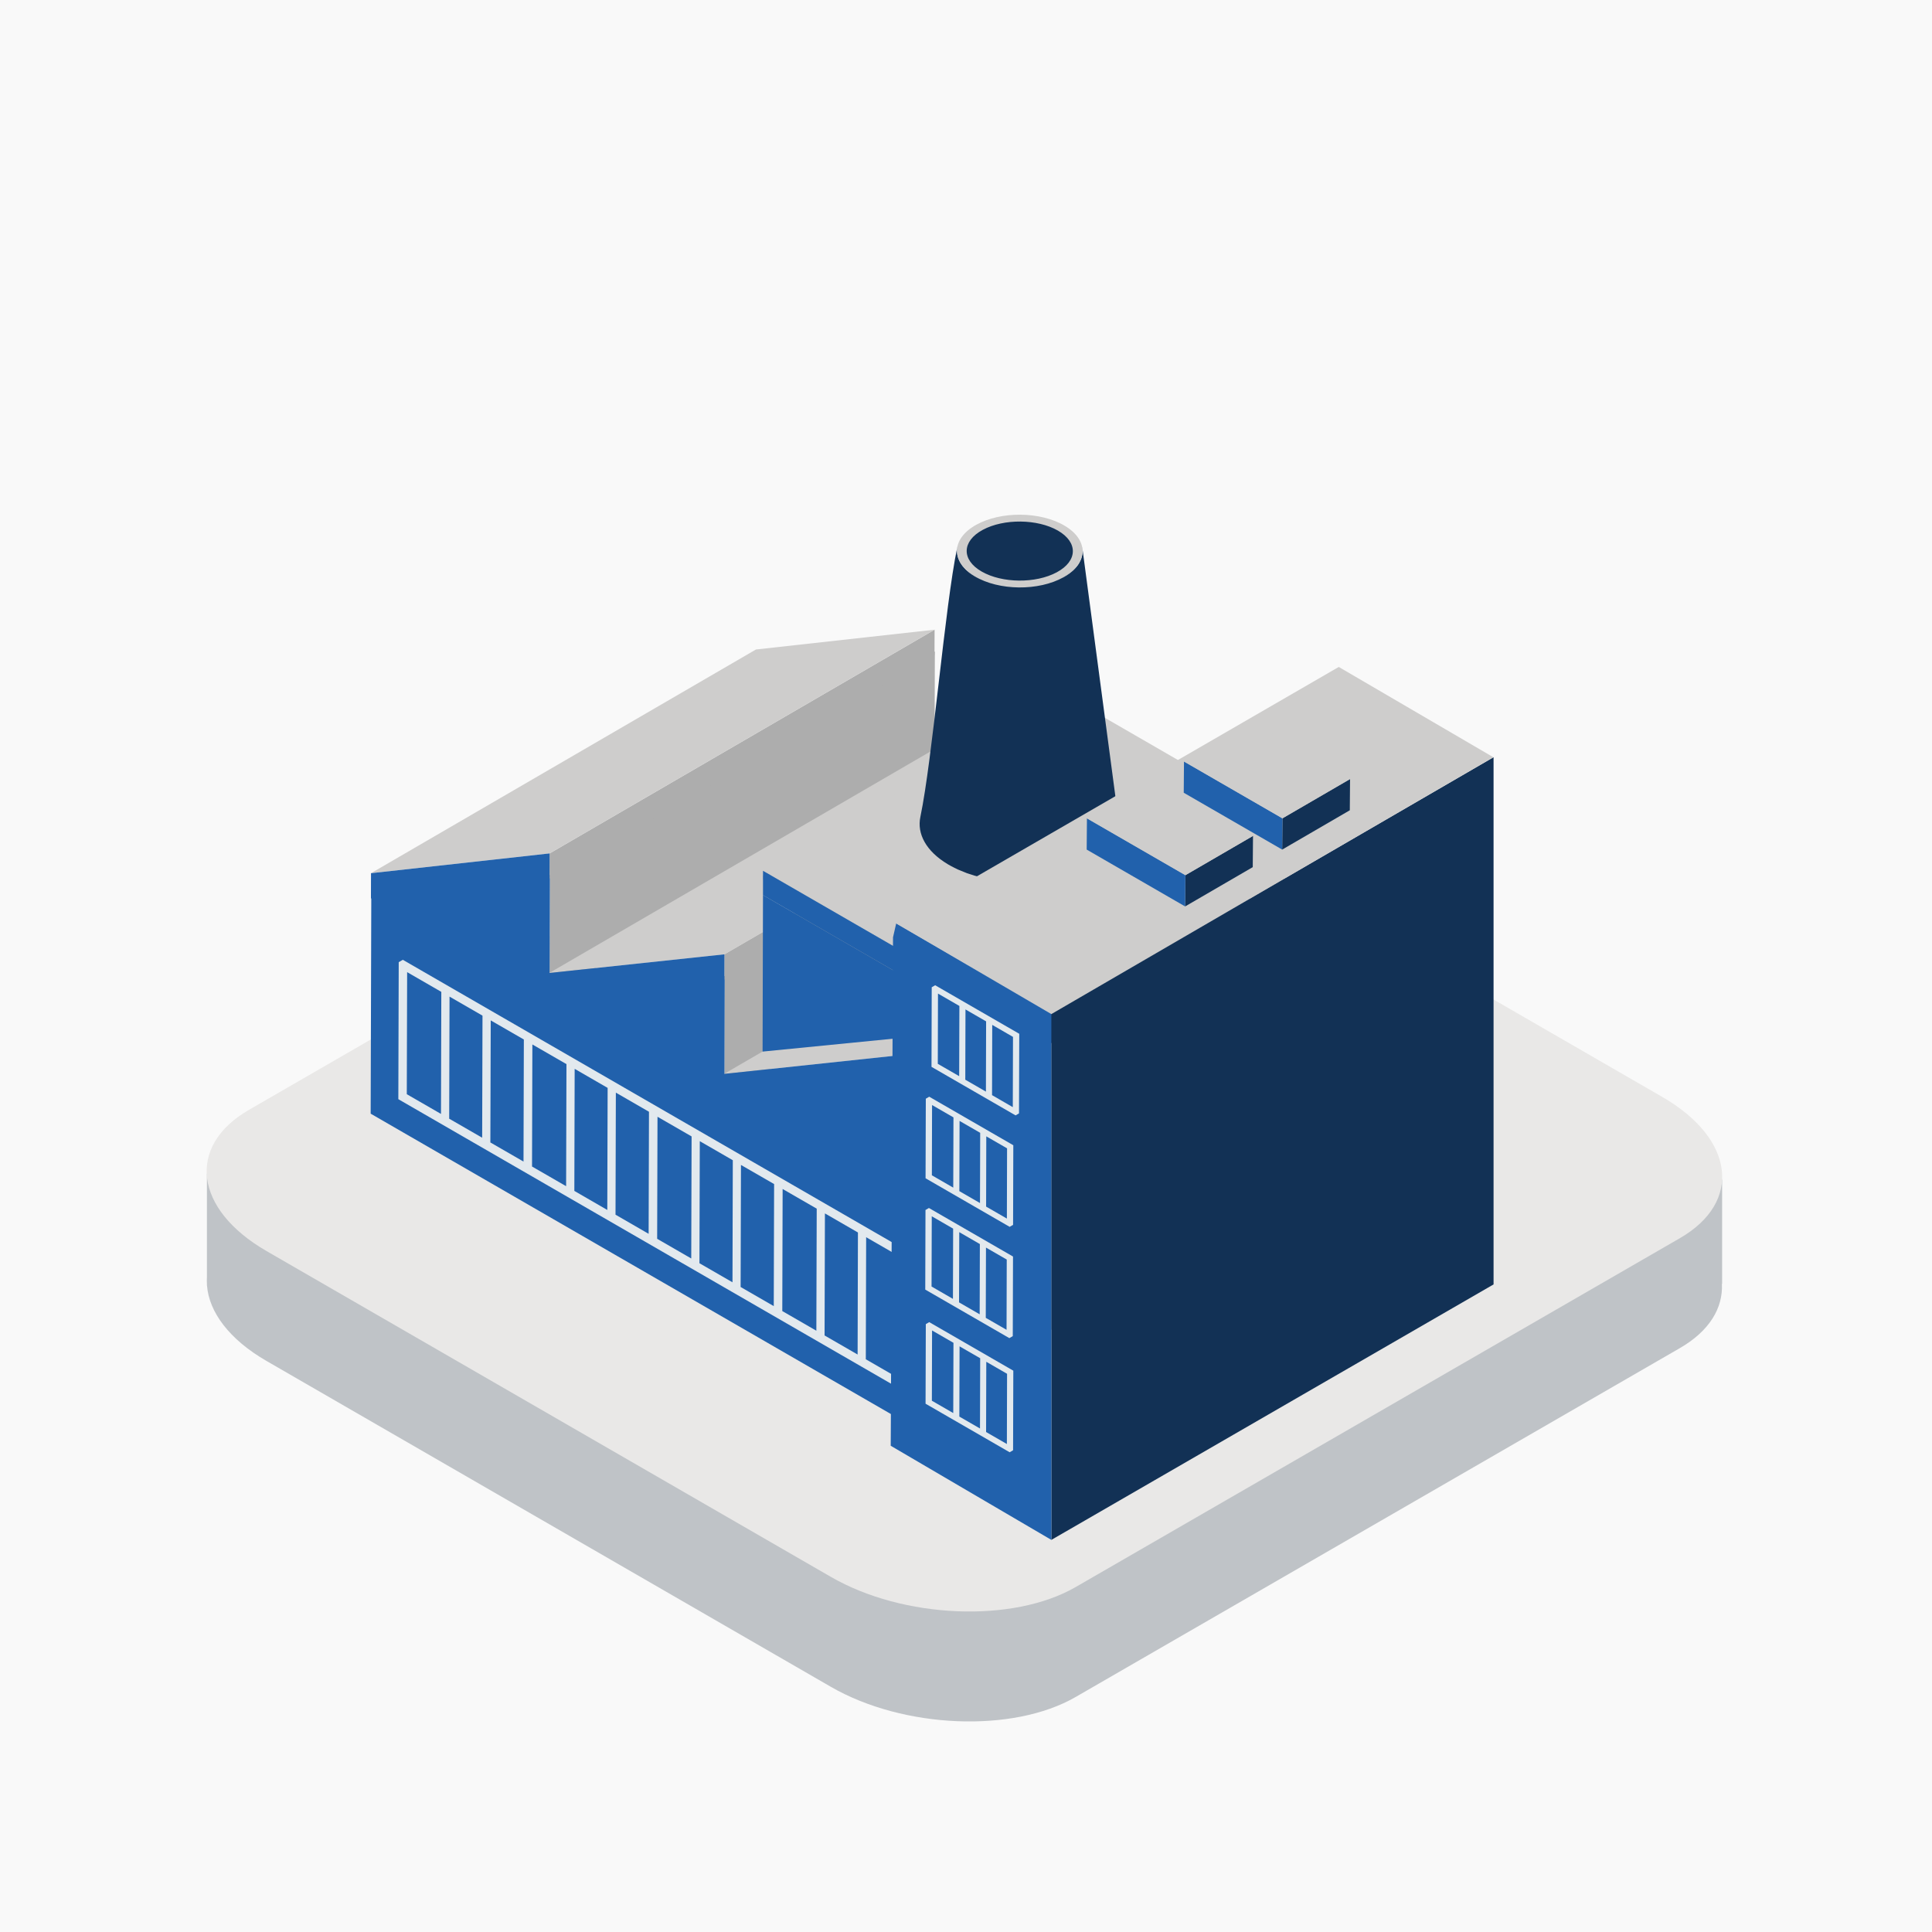
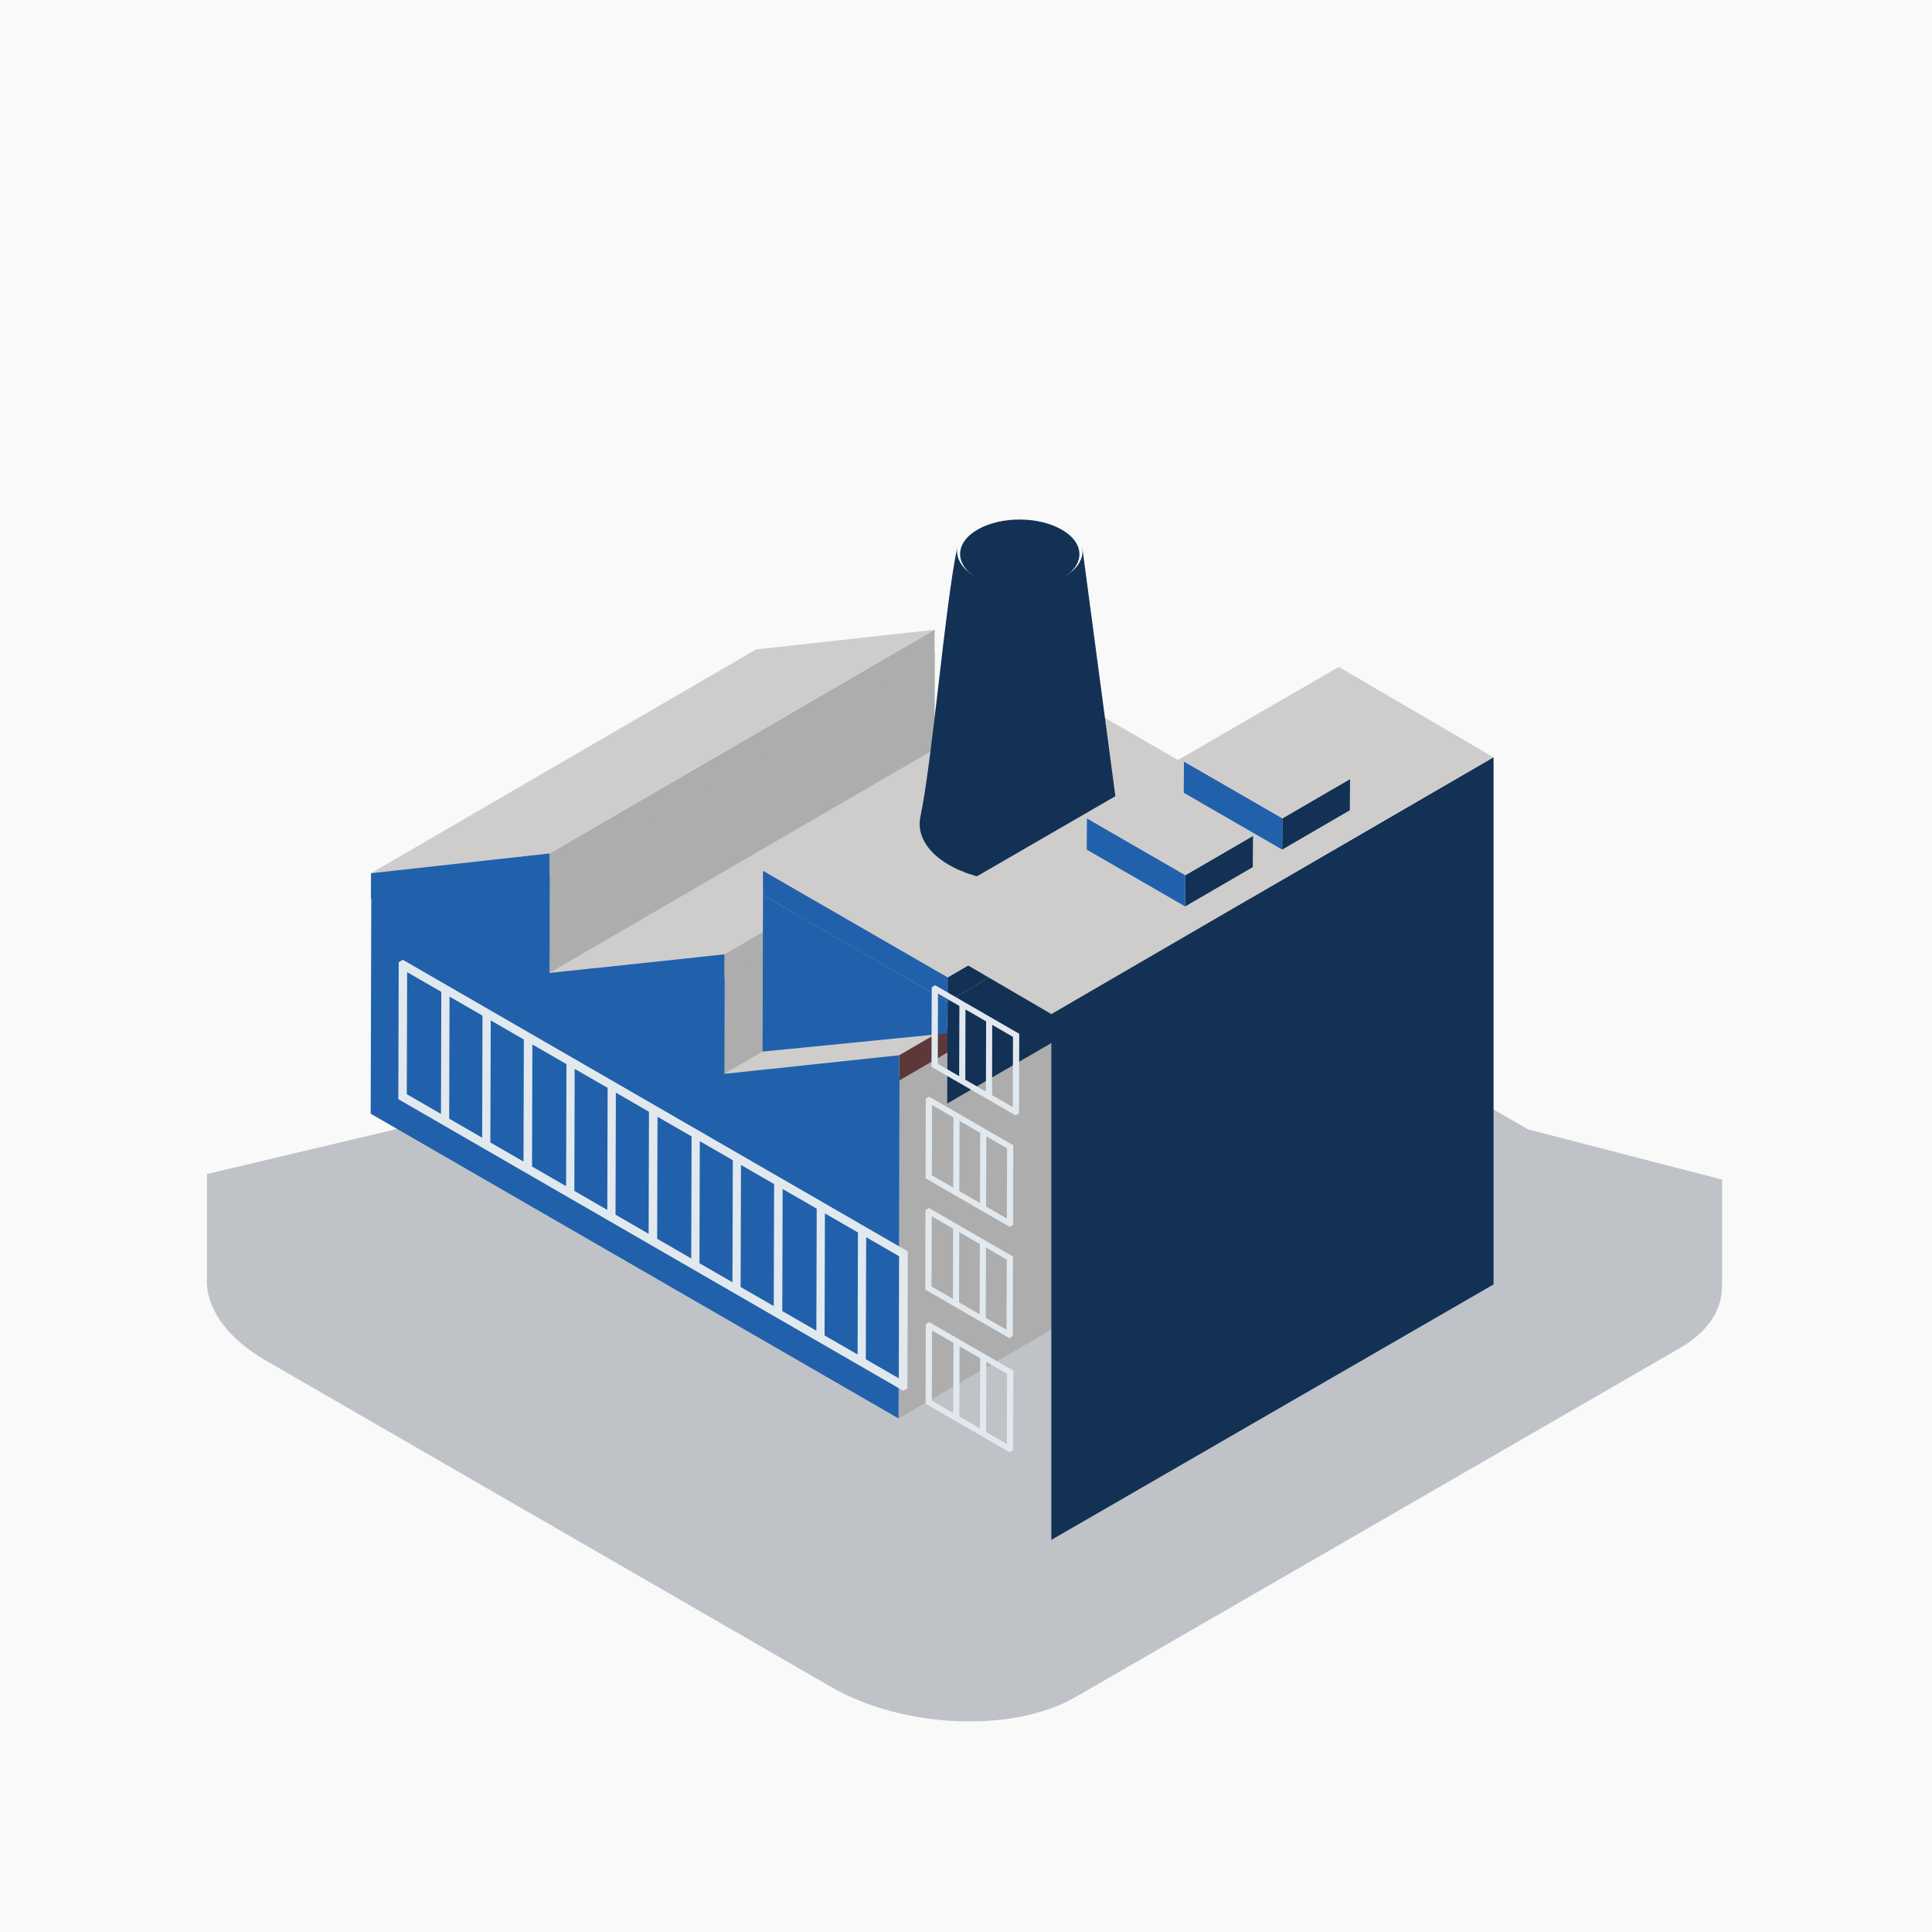
<svg xmlns="http://www.w3.org/2000/svg" width="90px" height="90px" viewBox="0 0 90 90" version="1.1">
  <title>icon_2_5</title>
  <desc>Created with Sketch.</desc>
  <g id="Main-page" stroke="none" stroke-width="1" fill="none" fill-rule="evenodd">
    <g id="ScnSoft-COM-HomePage-1440_illustrations" transform="translate(-826, -6363)" fill-rule="nonzero">
      <g id="Industry" transform="translate(135, 6166)">
        <g id="3" transform="translate(669, 197)">
          <g id="icon_2_5" transform="translate(22, 0)">
            <rect id="Rectangle" fill="#F9F9F9" x="0" y="0" width="90" height="90" />
            <g id="Group-81" transform="translate(9, 23)">
              <g id="Group-80" transform="translate(0.623, 0.626)">
                <path d="M70.59,36.185 L70.6,36.185 L70.6,31.324 L61.561,28.986 L41.522,17.416 C38.149,15.469 33.046,15.256 30.124,16.944 L9.597,28.794 L0.016,31.064 L0.016,35.862 C0.009,35.969 0.012,36.078 0.016,36.185 L0.016,36.26 L0.02,36.26 C0.115,37.491 1.049,38.767 2.796,39.775 L29.084,54.954 C32.459,56.901 37.562,57.114 40.484,55.427 L68.63,39.175 C70.008,38.381 70.646,37.304 70.59,36.185" id="Fill-2" fill="#BFC3C7" />
-                 <path d="M68.631,34.054 L40.484,50.306 C37.562,51.992 32.459,51.78 29.084,49.832 L2.796,34.655 C-0.579,32.706 -0.945,29.761 1.977,28.073 L30.124,11.823 C33.046,10.136 38.148,10.347 41.522,12.295 L67.812,27.473 C71.186,29.421 71.553,32.368 68.631,34.054" id="Fill-4" fill="#E9E8E7" />
                <polygon id="Fill-6" fill="#ADADAD" points="15.994 17.142 33.926 6.722 33.91 12.292 15.979 22.712" />
                <polygon id="Fill-8" fill="#ADADAD" points="24.137 21.843 42.069 11.423 42.053 16.993 24.122 27.414" />
                <polygon id="Fill-10" fill="#ADADAD" points="32.28 26.545 50.212 16.124 50.167 32.03 32.235 42.451" />
                <path d="M32.28,26.545 L32.235,42.451 C24.037,37.717 15.84,32.985 7.644,28.253 L7.673,18.064 L15.994,17.142 L15.979,22.712 L24.137,21.843 L24.122,27.414 L32.28,26.545 Z" id="Fill-12" fill="#2161AC" />
                <path d="M20.799,34.193 L20.816,28.287 L20.799,34.193 L22.577,35.219 L20.799,34.193 Z M14.987,24.918 L14.987,24.918 L14.97,30.825 L14.987,24.918 Z M10.92,28.265 L9.327,27.346 L9.343,21.66 L10.935,22.579 L10.92,28.265 Z M12.838,29.373 L11.302,28.487 L11.318,22.8 L12.854,23.687 L12.838,29.373 Z M14.764,30.484 L13.22,29.594 L13.237,23.908 L14.78,24.798 L14.764,30.484 Z M16.749,31.631 L15.161,30.715 L15.177,25.029 L16.765,25.945 L16.749,31.631 Z M18.667,32.738 L17.132,31.851 L17.147,26.165 L18.683,27.052 L18.667,32.738 Z M20.593,33.85 L19.05,32.959 L19.066,27.273 L20.609,28.164 L20.593,33.85 Z M22.578,34.999 L20.99,34.082 L21.006,28.397 L22.594,29.313 L22.578,34.999 Z M22.976,29.534 L24.514,30.422 L24.499,36.108 L22.96,35.22 L22.976,29.534 Z M26.422,37.218 L24.878,36.327 L24.894,30.642 L26.438,31.532 L26.422,37.218 Z M28.406,38.364 L26.819,37.448 L26.835,31.762 L28.423,32.678 L28.406,38.364 Z M30.328,39.473 L28.789,38.585 L28.805,32.899 L30.343,33.788 L30.328,39.473 Z M32.255,40.586 L30.71,39.694 L30.726,34.008 L32.272,34.9 L32.255,40.586 Z M9.142,21.085 L8.951,21.195 L8.933,27.578 C16.777,32.106 24.613,36.634 32.457,41.162 L32.648,41.051 L32.666,34.668 C24.824,30.141 16.983,25.612 9.142,21.085 L9.142,21.085 Z" id="Fill-14" fill="#E2E9EE" />
                <polygon id="Fill-16" fill="#ADADAD" points="15.981 16.129 33.914 5.708 33.91 6.887 15.978 17.307" />
                <polygon id="Fill-18" fill="#CECDCC" points="7.66 17.051 25.592 6.63 33.913 5.708 15.981 16.129" />
                <polygon id="Fill-20" fill="#2161AC" points="15.981 16.129 15.978 17.307 7.657 18.229 7.66 17.051" />
                <polygon id="Fill-22" fill="#ADADAD" points="24.124 20.83 42.056 10.409 42.053 11.588 24.121 22.009" />
                <polygon id="Fill-24" fill="#CECDCC" points="15.966 21.699 33.898 11.278 42.056 10.409 24.124 20.83" />
                <polygon id="Fill-26" fill="#2161AC" points="24.124 20.83 24.121 22.009 15.962 22.878 15.966 21.699" />
                <polygon id="Fill-28" fill="#CECDCC" points="24.109 26.4 42.04 15.98 50.199 15.111 32.267 25.532" />
                <polygon id="Fill-30" fill="#5D3839" points="32.267 25.531 50.199 15.111 50.196 16.289 32.264 26.71" />
                <polygon id="Fill-32" fill="#2161AC" points="25.92 18.072 34.52 23.037 34.501 24.511 25.901 25.361" />
                <polygon id="Fill-34" fill="#123155" points="34.52 23.037 48.609 14.85 48.59 19.595 34.501 27.782" />
                <polygon id="Fill-36" fill="#A2AAB1" points="25.92 17.169 40.01 8.981 40.009 9.157 25.92 17.345" />
                <polygon id="Fill-38" fill="#B5BEC5" points="25.92 17.345 40.009 9.157 48.609 14.122 34.52 22.31" />
                <polygon id="Fill-40" fill="#123155" points="34.521 21.905 48.611 13.718 48.609 14.85 34.52 23.037" />
                <polygon id="Fill-42" fill="#CECDCC" points="25.921 16.94 40.01 8.752 48.61 13.718 34.521 21.905" />
                <polygon id="Fill-44" fill="#2161AC" points="34.521 21.905 34.52 23.037 25.92 18.073 25.921 17.169 25.921 16.94" />
                <polygon id="Fill-46" fill="#2161AC" points="24.109 26.4 32.267 25.532 32.264 26.71 24.105 27.579" />
                <path d="M39.874,1.068 C38.804,0.428 37.045,0.411 35.945,1.028 C34.844,1.646 34.819,2.665 35.888,3.304 C36.959,3.944 38.718,3.962 39.818,3.344 C40.919,2.727 40.944,1.707 39.874,1.068" id="Fill-48" fill="#123155" />
                <path d="M42.497,14.863 C42.497,14.852 42.496,14.842 42.497,14.831 C42.499,14.781 42.498,14.732 42.495,14.682 C42.495,14.672 42.496,14.662 42.495,14.651 C42.494,14.645 42.493,14.639 42.492,14.633 C42.487,14.574 42.48,14.516 42.467,14.457 L40.799,1.908 C40.799,1.912 40.799,1.915 40.8,1.918 C40.799,1.912 40.799,1.906 40.798,1.9 C40.793,1.881 40.789,1.862 40.786,1.843 C40.797,1.898 40.802,1.953 40.804,2.009 C40.805,2.024 40.805,2.039 40.805,2.055 C40.805,2.111 40.802,2.168 40.791,2.224 C40.791,2.227 40.79,2.229 40.79,2.232 C40.78,2.285 40.764,2.339 40.745,2.393 C40.74,2.408 40.734,2.424 40.727,2.44 C40.709,2.484 40.688,2.527 40.664,2.57 C40.657,2.584 40.65,2.597 40.642,2.611 C40.609,2.667 40.57,2.723 40.526,2.776 C40.512,2.793 40.494,2.809 40.481,2.825 C40.444,2.866 40.408,2.906 40.365,2.945 C40.357,2.953 40.348,2.96 40.339,2.968 C40.291,3.011 40.239,3.053 40.183,3.094 C40.169,3.105 40.155,3.115 40.141,3.125 C40.072,3.173 40,3.22 39.921,3.264 C39.854,3.302 39.784,3.337 39.712,3.37 C39.689,3.38 39.665,3.39 39.641,3.401 C39.592,3.422 39.542,3.443 39.491,3.462 C39.462,3.473 39.434,3.483 39.405,3.494 C39.356,3.511 39.305,3.528 39.255,3.543 C39.226,3.552 39.196,3.56 39.167,3.569 C39.135,3.578 39.101,3.586 39.068,3.595 C38.964,3.622 38.857,3.645 38.749,3.664 C38.73,3.667 38.712,3.672 38.693,3.674 C38.617,3.687 38.541,3.696 38.463,3.706 C38.443,3.708 38.424,3.712 38.405,3.713 C38.377,3.717 38.349,3.718 38.321,3.719 C38.258,3.725 38.194,3.731 38.131,3.734 C38.107,3.735 38.082,3.735 38.057,3.736 C37.993,3.738 37.929,3.739 37.864,3.739 C37.835,3.739 37.807,3.738 37.777,3.737 C37.719,3.736 37.66,3.734 37.602,3.73 C37.572,3.728 37.541,3.726 37.51,3.724 C37.453,3.719 37.395,3.714 37.337,3.708 C37.309,3.705 37.281,3.702 37.253,3.698 C37.184,3.689 37.117,3.679 37.049,3.667 C37.033,3.665 37.018,3.662 37.002,3.659 C36.92,3.645 36.838,3.627 36.756,3.607 C36.732,3.601 36.708,3.594 36.684,3.588 C36.628,3.573 36.571,3.558 36.517,3.541 C36.482,3.53 36.447,3.518 36.413,3.507 C36.368,3.491 36.324,3.476 36.281,3.46 C36.234,3.442 36.188,3.422 36.144,3.402 C36.109,3.388 36.073,3.373 36.04,3.357 C35.952,3.315 35.866,3.271 35.784,3.222 C35.739,3.195 35.7,3.166 35.659,3.139 C35.625,3.115 35.588,3.093 35.557,3.069 C35.519,3.041 35.488,3.011 35.455,2.982 C35.426,2.958 35.395,2.934 35.369,2.908 C35.338,2.878 35.313,2.847 35.285,2.815 C35.262,2.79 35.237,2.765 35.216,2.739 C35.192,2.706 35.172,2.673 35.15,2.641 C35.133,2.615 35.113,2.589 35.099,2.563 C35.08,2.529 35.067,2.494 35.052,2.46 C35.04,2.434 35.026,2.408 35.017,2.381 C35.004,2.345 34.996,2.307 34.988,2.27 C34.982,2.246 34.973,2.222 34.969,2.197 C34.963,2.157 34.962,2.115 34.961,2.075 C34.961,2.054 34.957,2.033 34.957,2.012 C34.959,1.95 34.966,1.888 34.98,1.827 L34.967,1.884 C34.961,1.916 34.959,1.949 34.955,1.981 C34.959,1.951 34.959,1.922 34.965,1.892 C34.394,4.618 33.822,11.705 33.251,14.431 C33.087,15.21 33.512,16.025 34.53,16.633 C34.533,16.635 34.537,16.637 34.541,16.64 C34.637,16.697 34.739,16.75 34.842,16.802 C34.868,16.814 34.893,16.827 34.919,16.839 C34.947,16.853 34.975,16.867 35.003,16.88 C35.04,16.897 35.08,16.91 35.118,16.927 C35.189,16.957 35.261,16.987 35.335,17.015 C35.36,17.024 35.382,17.035 35.407,17.045 C35.45,17.06 35.495,17.073 35.538,17.088 C35.594,17.106 35.649,17.125 35.707,17.142 C35.73,17.15 35.753,17.158 35.777,17.165 C35.833,17.182 35.892,17.196 35.95,17.211 C35.996,17.223 36.042,17.236 36.09,17.247 C36.104,17.251 36.119,17.256 36.134,17.258 C36.232,17.282 36.333,17.302 36.433,17.321 C36.449,17.324 36.463,17.328 36.479,17.33 C36.481,17.33 36.483,17.331 36.485,17.332 C36.602,17.352 36.719,17.371 36.837,17.386 C36.85,17.388 36.864,17.389 36.877,17.391 C36.917,17.396 36.956,17.399 36.997,17.403 C37.062,17.411 37.127,17.419 37.192,17.425 C37.222,17.427 37.253,17.428 37.283,17.431 C37.332,17.435 37.382,17.437 37.431,17.44 C37.473,17.442 37.515,17.446 37.556,17.448 C37.603,17.449 37.65,17.449 37.697,17.45 C37.749,17.451 37.802,17.452 37.854,17.452 C37.881,17.452 37.907,17.454 37.933,17.454 C37.995,17.453 38.055,17.449 38.116,17.448 C38.171,17.446 38.226,17.445 38.281,17.443 C38.298,17.442 38.315,17.442 38.332,17.441 C38.393,17.437 38.454,17.431 38.515,17.425 C38.583,17.42 38.653,17.415 38.721,17.408 C38.735,17.406 38.75,17.406 38.764,17.404 C38.806,17.399 38.847,17.392 38.889,17.386 C38.992,17.373 39.095,17.358 39.197,17.341 C39.219,17.337 39.242,17.335 39.265,17.331 C39.325,17.32 39.382,17.306 39.442,17.294 C39.488,17.284 39.534,17.275 39.579,17.265 C39.687,17.24 39.793,17.213 39.898,17.183 C39.92,17.177 39.943,17.172 39.965,17.165 C39.969,17.164 39.972,17.163 39.975,17.162 C40.093,17.128 40.208,17.089 40.322,17.048 C40.354,17.037 40.386,17.024 40.418,17.011 C40.505,16.978 40.591,16.943 40.675,16.905 C40.708,16.891 40.74,16.877 40.772,16.862 C40.882,16.81 40.99,16.758 41.094,16.699 C41.159,16.663 41.222,16.626 41.282,16.587 C41.283,16.587 41.283,16.587 41.284,16.586 C41.365,16.535 41.441,16.482 41.514,16.429 C41.532,16.414 41.551,16.4 41.57,16.386 C41.631,16.339 41.689,16.291 41.744,16.243 C41.751,16.236 41.76,16.23 41.768,16.223 L41.777,16.215 C41.8,16.194 41.821,16.172 41.843,16.151 C41.867,16.128 41.891,16.105 41.914,16.082 C41.934,16.06 41.953,16.038 41.973,16.015 C41.991,15.996 42.011,15.976 42.028,15.956 C42.031,15.953 42.034,15.949 42.037,15.944 C42.048,15.932 42.059,15.918 42.069,15.904 C42.093,15.874 42.116,15.845 42.138,15.815 C42.15,15.798 42.161,15.782 42.172,15.765 C42.183,15.75 42.195,15.735 42.204,15.719 C42.209,15.712 42.212,15.704 42.217,15.697 C42.257,15.632 42.295,15.567 42.327,15.502 C42.328,15.5 42.329,15.498 42.329,15.497 C42.332,15.492 42.333,15.487 42.336,15.481 C42.363,15.424 42.386,15.367 42.406,15.309 C42.409,15.3 42.414,15.292 42.416,15.283 C42.419,15.275 42.42,15.265 42.423,15.257 C42.44,15.203 42.455,15.147 42.466,15.091 C42.467,15.085 42.47,15.079 42.471,15.072 C42.471,15.071 42.471,15.07 42.472,15.067 C42.484,15.006 42.491,14.943 42.495,14.881 C42.495,14.875 42.497,14.869 42.497,14.863" id="Fill-50" fill="#123155" />
-                 <path d="M39.605,3.034 C38.626,3.562 37.061,3.547 36.109,3 C35.157,2.454 35.179,1.583 36.159,1.056 C37.138,0.528 38.703,0.544 39.655,1.089 C40.607,1.636 40.584,2.507 39.605,3.034 M39.979,0.868 C38.854,0.195 37.001,0.176 35.843,0.827 C34.685,1.477 34.658,2.55 35.784,3.222 C36.91,3.895 38.762,3.914 39.921,3.264 C41.079,2.614 41.105,1.541 39.979,0.868" id="Fill-52" fill="#CECDCC" />
                <polygon id="Fill-54" fill="#123155" points="59.953 11.649 39.353 23.6 39.353 48.108 59.953 36.207" />
-                 <polygon id="Fill-56" fill="#2161AC" points="39.353 23.565 32.125 19.392 31.976 20.043 31.977 20.044 31.977 20.071 31.878 42.222 31.878 42.222 31.87 43.723 39.353 48.108" />
                <polygon id="Fill-58" fill="#CECDCC" points="52.742 7.443 32.131 19.368 32.126 19.392 39.353 23.614 59.942 11.649" />
                <path d="M36.308,34.491 L37.275,35.049 L37.266,38.322 L36.298,37.764 L36.308,34.491 Z M35.063,33.772 L36.023,34.327 L36.014,37.599 L35.053,37.044 L35.063,33.772 Z M33.782,33.033 L34.778,33.608 L34.769,36.881 L33.772,36.305 L33.782,33.033 Z M37.556,38.616 L37.567,34.908 L33.65,32.647 L33.49,32.74 L33.479,36.448 L37.396,38.709 L37.556,38.616 Z" id="Fill-60" fill="#E2E9EE" />
                <path d="M35.077,28.591 L36.038,29.145 L36.029,32.417 L35.067,31.862 L35.077,28.591 Z M33.796,27.851 L34.793,28.426 L34.783,31.699 L33.787,31.124 L33.796,27.851 Z M37.281,33.14 L36.314,32.582 L36.322,29.309 L37.29,29.868 L37.281,33.14 Z M33.505,27.556 L33.493,31.263 L37.411,33.525 L37.57,33.432 L37.581,29.724 L33.664,27.463 L33.505,27.556 Z" id="Fill-62" fill="#E2E9EE" />
                <path d="M33.636,38.26 L33.637,38.26 L33.636,38.26 L33.626,41.717 L33.636,38.26 Z M35.077,39.092 L36.038,39.646 L36.029,42.919 L35.067,42.364 L35.077,39.092 Z M33.796,38.352 L34.793,38.927 L34.783,42.2 L33.787,41.625 L33.796,38.352 Z M37.281,43.642 L36.313,43.083 L36.322,39.811 L37.29,40.37 L37.281,43.642 Z M33.505,38.057 L33.493,41.764 L37.411,44.026 L37.57,43.932 L37.581,40.225 L33.664,37.964 L33.505,38.057 Z" id="Fill-64" fill="#E2E9EE" />
                <path d="M35.353,23.398 L36.314,23.953 L36.305,27.226 L35.344,26.671 L35.353,23.398 Z M34.072,22.659 L35.069,23.235 L35.059,26.506 L34.063,25.931 L34.072,22.659 Z M37.557,27.949 L36.59,27.39 L36.599,24.117 L37.566,24.676 L37.557,27.949 Z M33.78,22.364 L33.77,26.072 L37.687,28.333 L37.846,28.24 L37.858,24.532 L33.941,22.271 L33.78,22.364 Z" id="Fill-66" fill="#E2E9EE" />
                <polygon id="Fill-68" fill="#123155" points="53.268 12.665 53.256 14.12 50.106 15.951 50.118 14.495" />
                <polygon id="Fill-70" fill="#2161AC" points="50.118 14.495 50.106 15.951 45.52 13.303 45.532 11.848" />
                <polygon id="Fill-72" fill="#CECDCC" points="53.268 12.665 50.118 14.495 45.532 11.848 48.682 10.017" />
                <polygon id="Fill-74" fill="#123155" points="48.747 15.313 48.735 16.769 45.585 18.599 45.598 17.143" />
                <polygon id="Fill-76" fill="#2161AC" points="45.597 17.143 45.585 18.599 40.999 15.951 41.011 14.495" />
                <polygon id="Fill-78" fill="#CECDCC" points="48.747 15.313 45.598 17.143 41.012 14.496 44.16 12.665" />
              </g>
            </g>
          </g>
        </g>
      </g>
    </g>
  </g>
</svg>